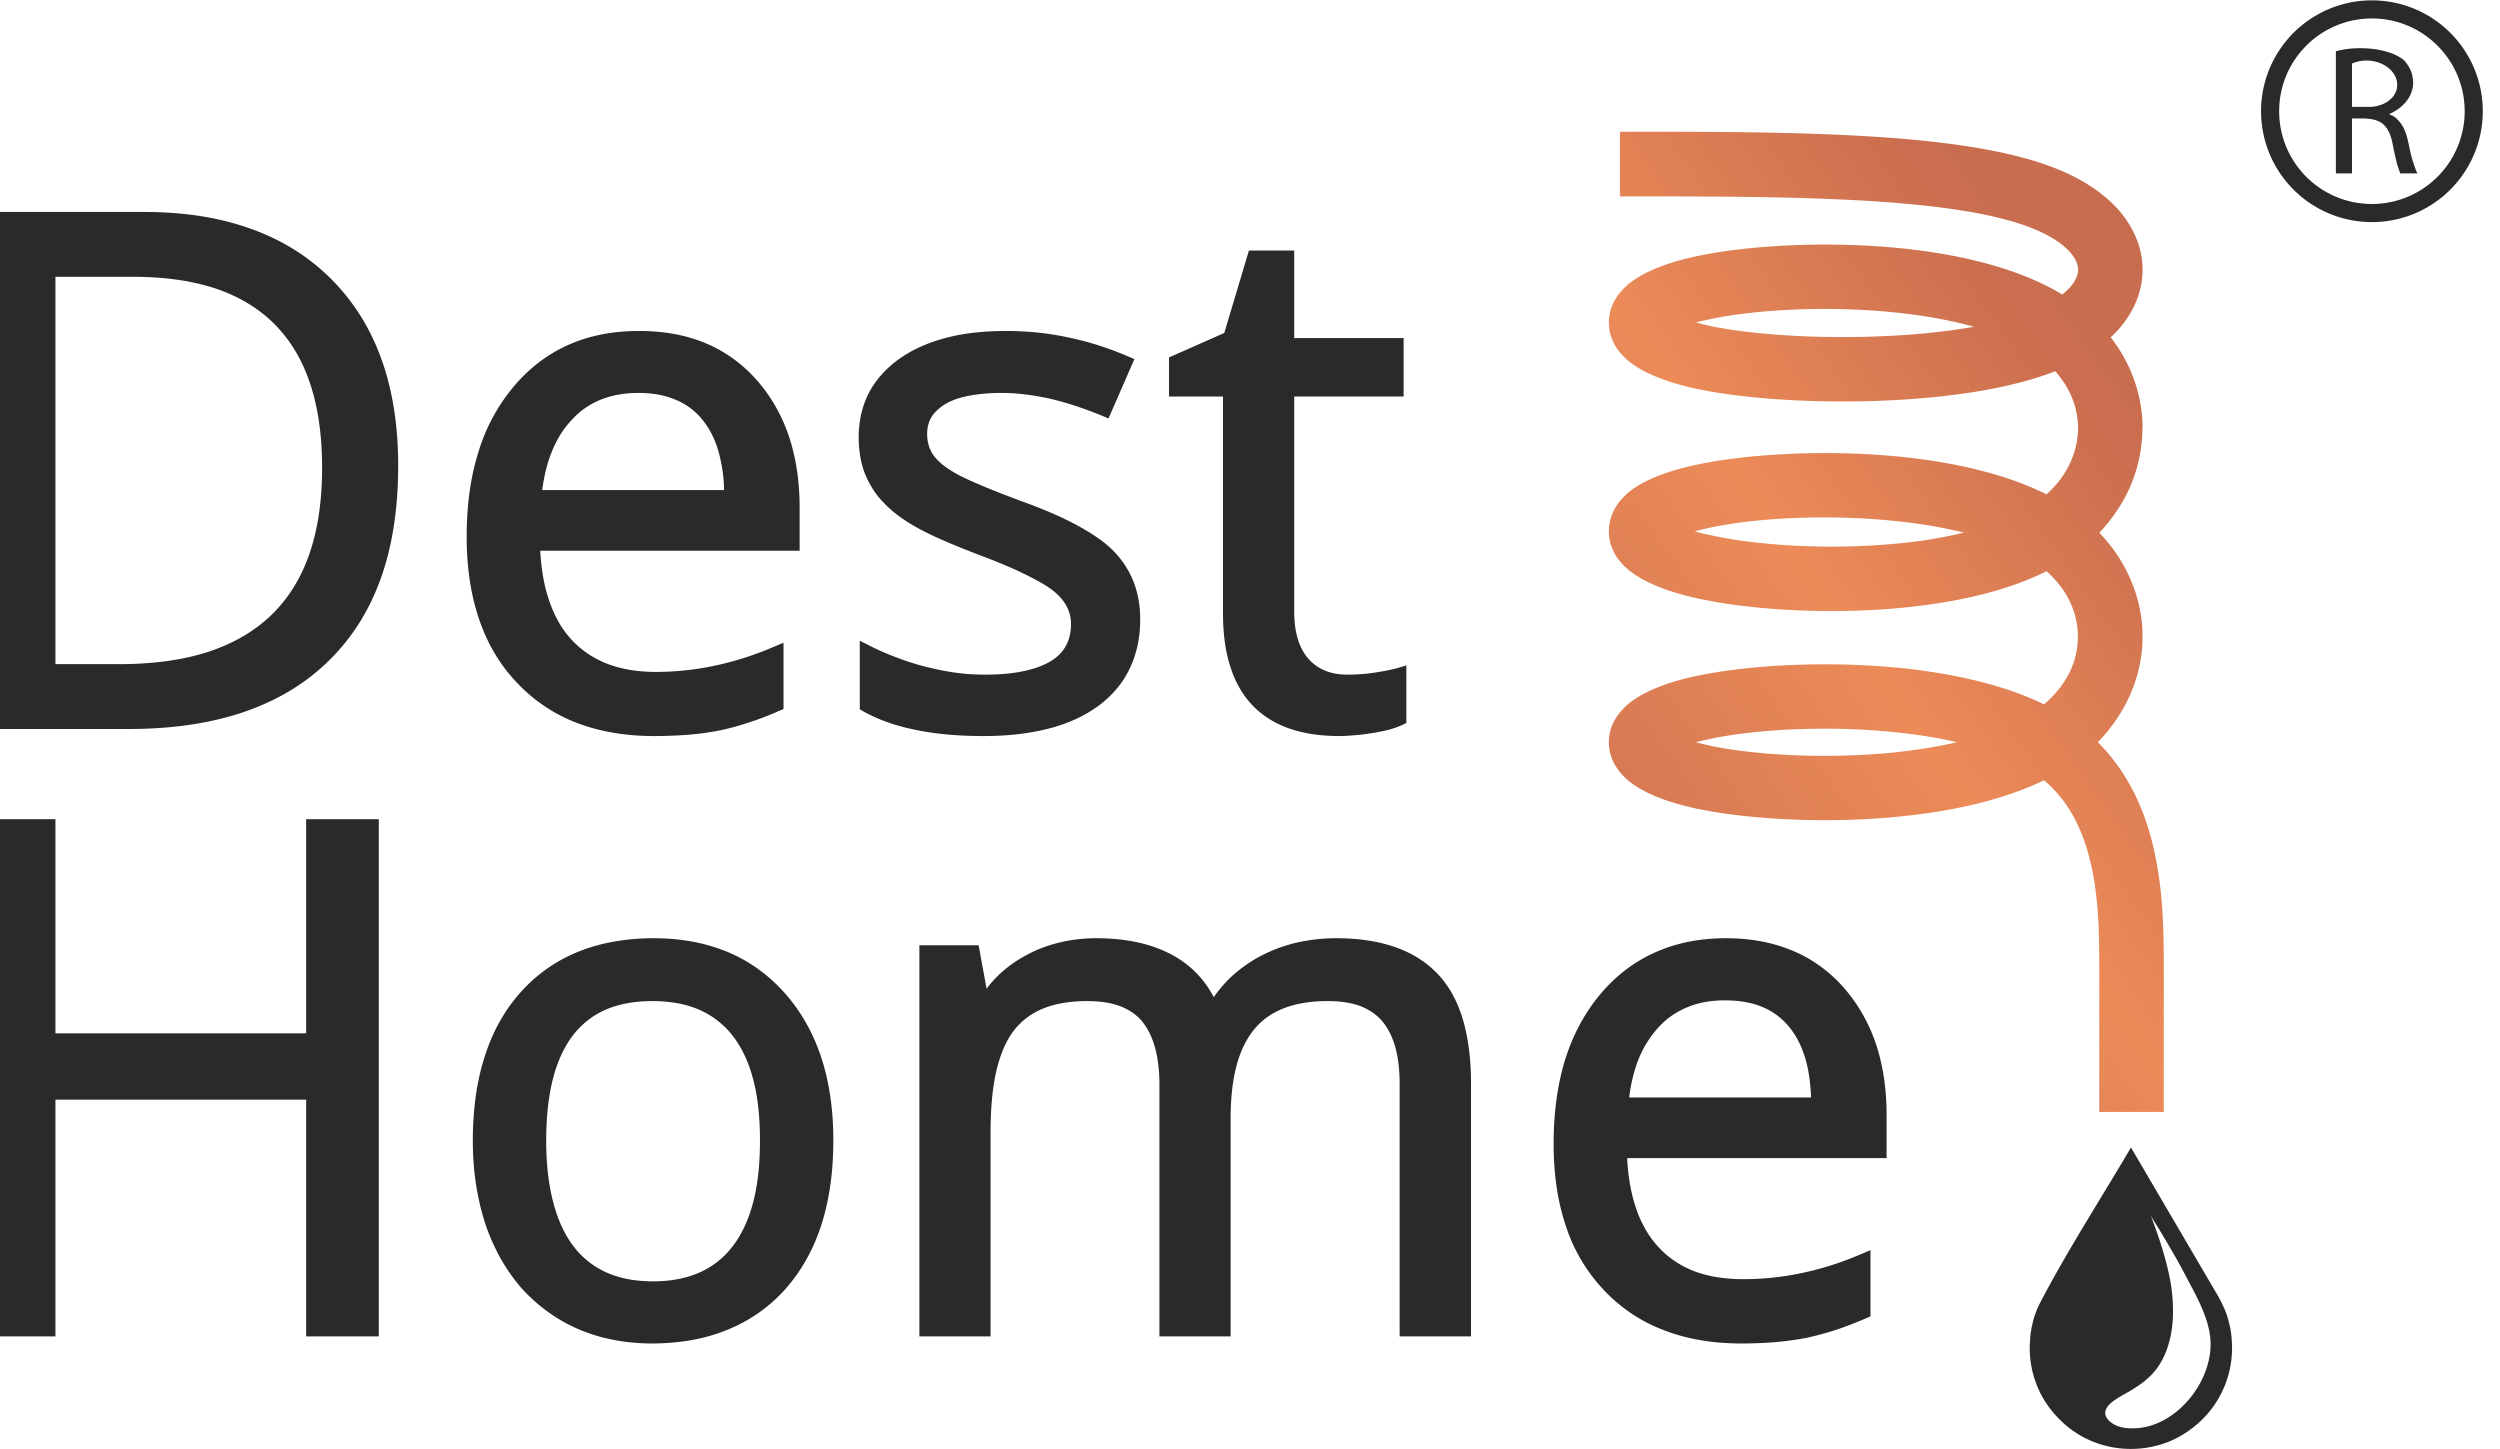
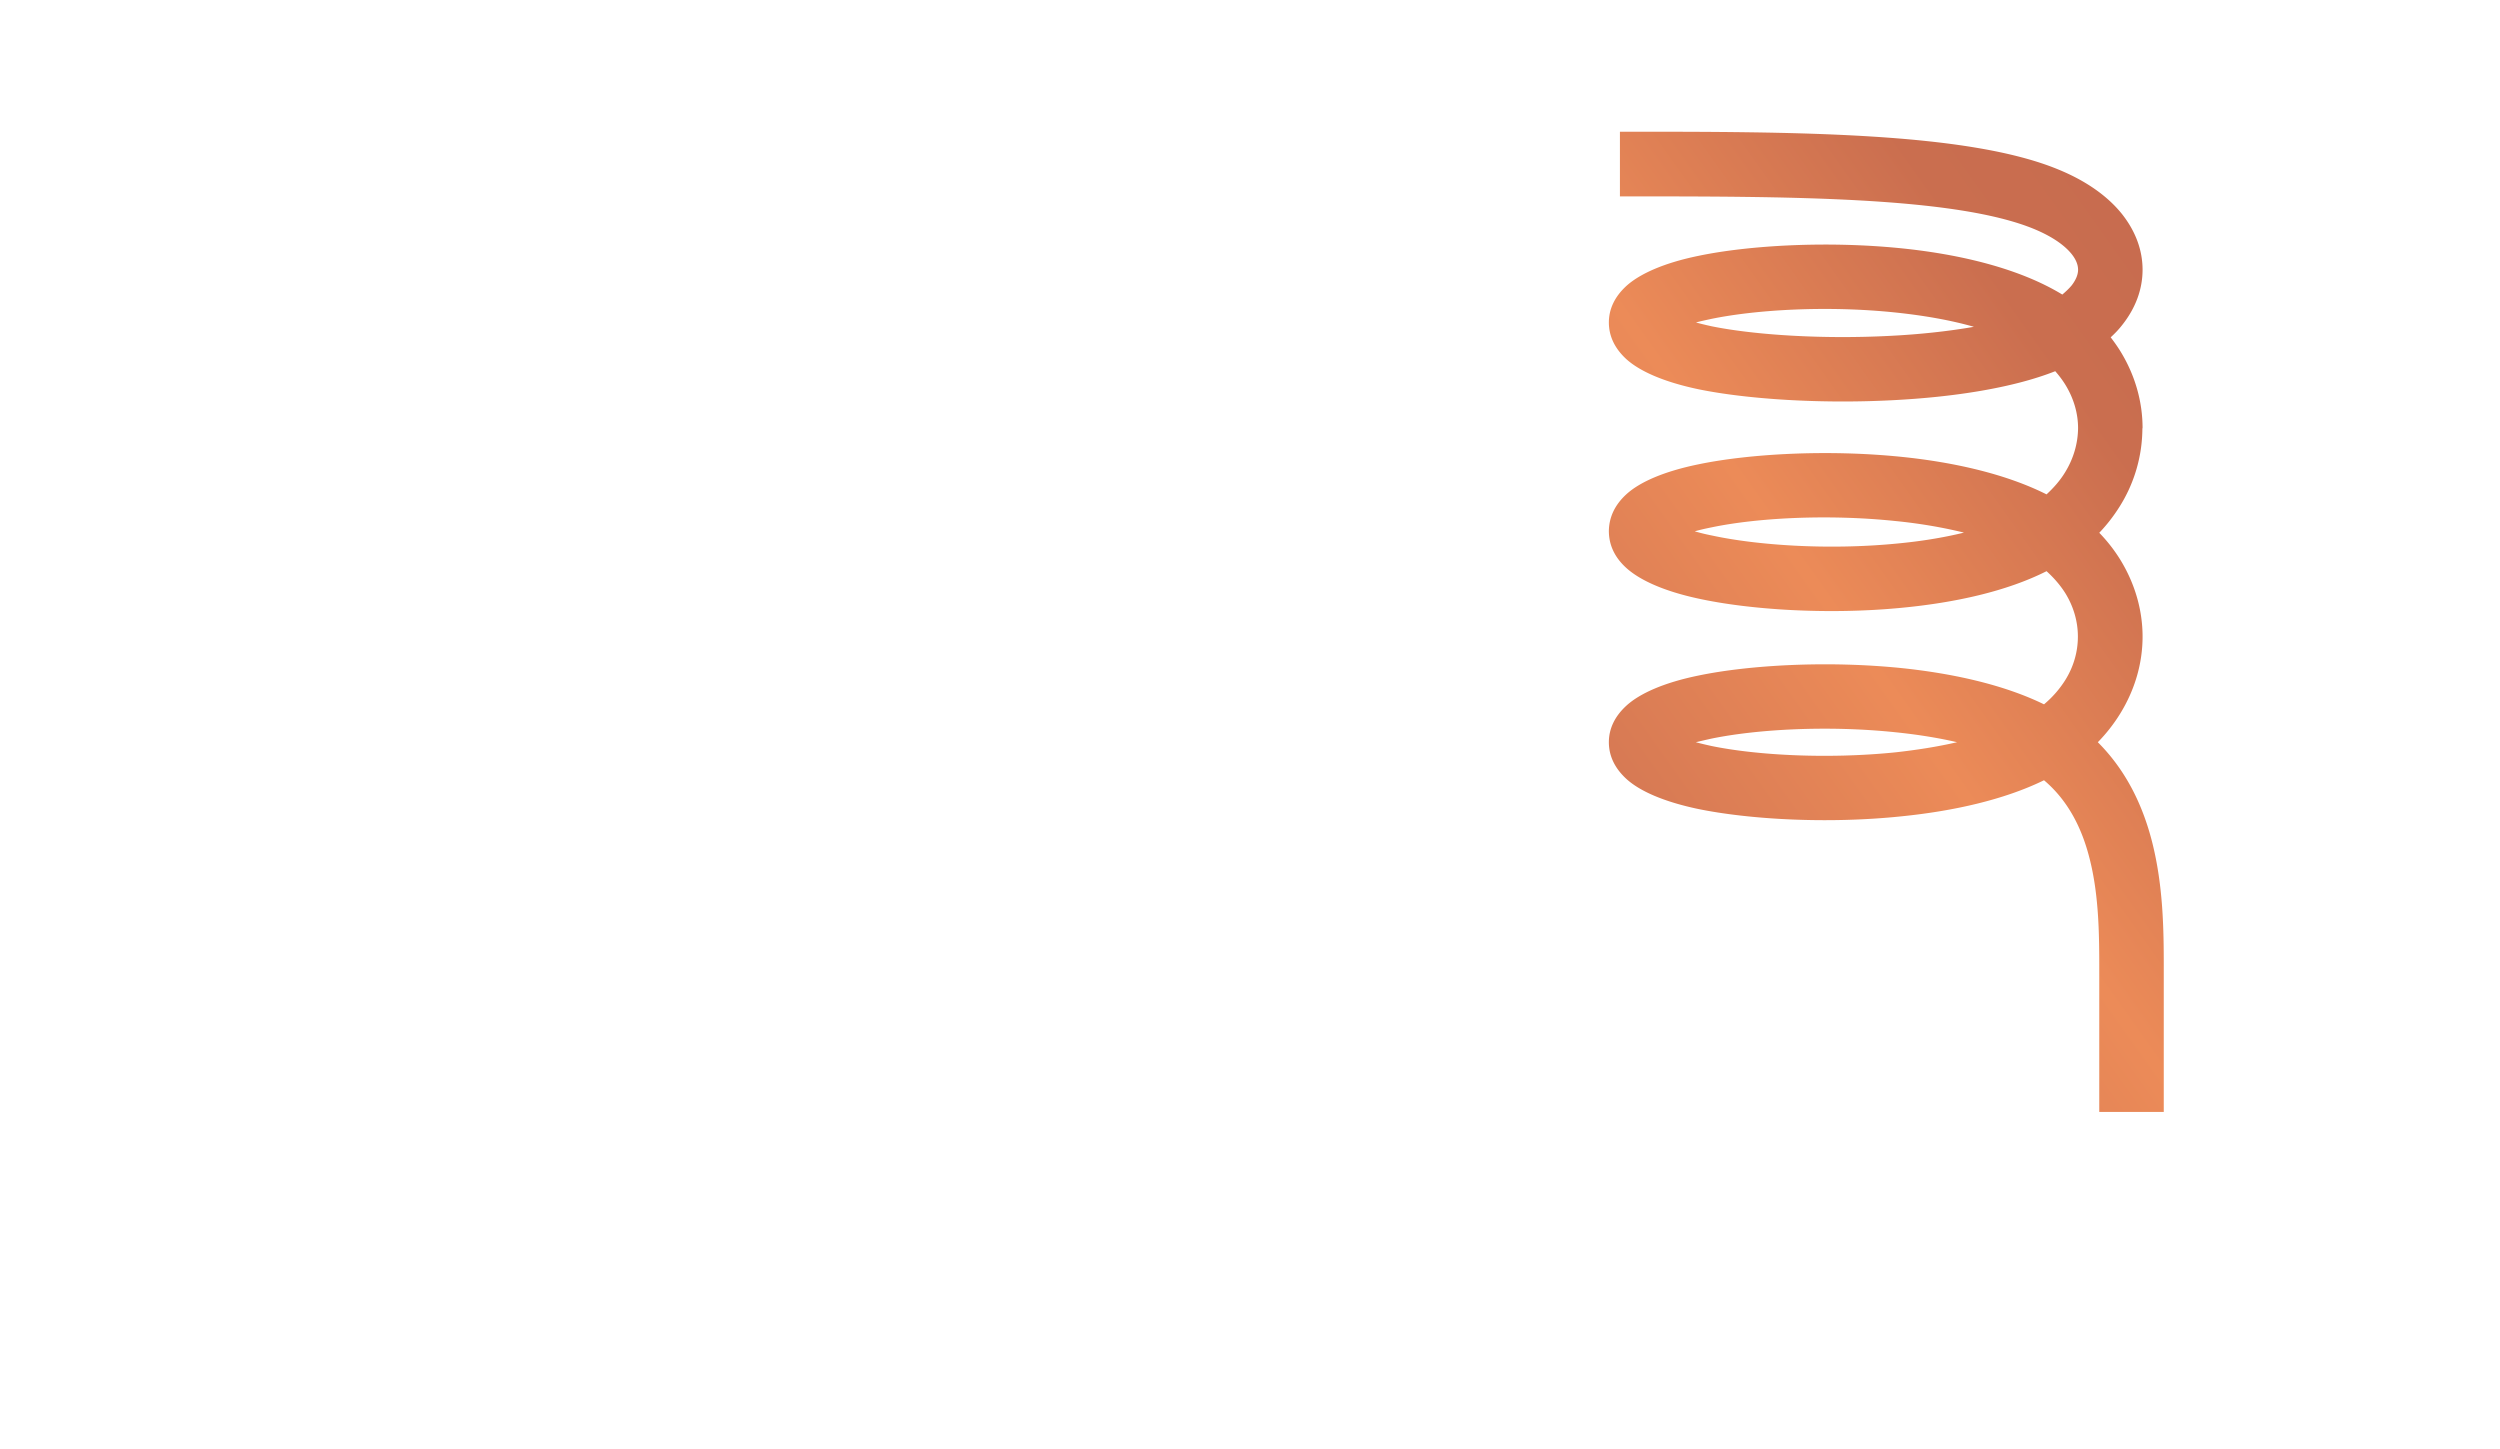
<svg xmlns="http://www.w3.org/2000/svg" width="138" height="80" viewBox="0 0 138 79.96" shape-rendering="geometricPrecision" text-rendering="geometricPrecision" image-rendering="optimizeQuality" fill-rule="evenodd" clip-rule="evenodd">
  <defs>
    <linearGradient id="id0" gradientUnits="userSpaceOnUse" x1="125.08" y1="7.67" x2="83.17" y2="37.47">
      <stop offset="0" stop-color="#c56a50" />
      <stop offset=".322" stop-color="#ca6e4f" />
      <stop offset=".671" stop-color="#ec8b58" />
      <stop offset="1" stop-color="#d47753" />
    </linearGradient>
    <style>.fil2{fill:#2b2a29}</style>
  </defs>
  <g id="Warstwa_x0020_1">
    <path d="M115.88 61.36h3.56V53.3c0-1.99-.03-4.42-.64-6.83-.51-2.01-1.42-3.94-3-5.52.48-.49.89-1.02 1.23-1.57.82-1.33 1.24-2.79 1.24-4.26 0-1.46-.42-2.93-1.24-4.26a8.74 8.74 0 00-1.15-1.47c.42-.44.79-.92 1.1-1.41a8.157 8.157 0 001.28-4.36h.01c0-1.47-.41-2.93-1.23-4.26-.16-.26-.34-.51-.53-.76.23-.21.44-.43.62-.66.76-.95 1.14-2 1.14-3.07 0-1.07-.38-2.12-1.14-3.08-.77-.96-1.94-1.81-3.5-2.45C108.59 7.25 99 7.25 89.42 7.25v3.57c9.25 0 18.49 0 22.86 1.8.99.41 1.68.89 2.08 1.39.23.29.35.58.35.86 0 .27-.12.56-.35.86-.14.17-.32.34-.52.51-2.33-1.42-5.55-2.21-8.85-2.55-4.11-.42-8.43-.17-11.22.41-1.91.39-3.25.99-4 1.67-.64.59-.96 1.27-.96 2.01 0 .75.32 1.43.96 2.02.75.68 2.09 1.27 4 1.67 2.68.55 6.78.81 10.73.6 3.32-.17 6.6-.67 8.95-1.6.21.24.4.49.56.75.46.75.7 1.57.7 2.4-.01.84-.25 1.69-.74 2.47-.26.42-.6.81-1 1.18-2.23-1.12-5.08-1.77-7.99-2.07-4.11-.42-8.43-.17-11.22.41-1.91.39-3.25.98-3.99 1.66-.63.58-.95 1.26-.96 2.02 0 .76.31 1.44.94 2.02.75.69 2.09 1.3 3.99 1.71 2.78.61 7.11.91 11.24.51 2.92-.28 5.77-.9 7.99-2.02.42.38.77.79 1.04 1.22.46.75.69 1.57.69 2.39 0 .83-.23 1.65-.69 2.39-.3.48-.69.94-1.18 1.35-2.21-1.08-5-1.7-7.85-2-4.11-.42-8.43-.17-11.22.41-1.91.39-3.25.99-3.99 1.67-.64.59-.96 1.27-.96 2.01 0 .75.32 1.43.96 2.02.74.68 2.08 1.27 3.99 1.67 2.79.57 7.11.83 11.22.4 2.85-.29 5.64-.91 7.85-1.99 1.35 1.14 2.1 2.68 2.51 4.3.54 2.09.54 4.39.54 6.24v7.77zm-6.92-43.34c-1.43.25-3.02.42-4.64.5-3.67.19-7.43-.04-9.84-.53-.32-.07-.61-.14-.86-.21.25-.07.54-.13.86-.2 2.49-.51 6.39-.74 10.15-.35 1.52.16 3 .41 4.33.79zm-.55 11.36c-1.18.29-2.45.49-3.76.61-3.75.36-7.66.09-10.15-.45-.36-.07-.67-.15-.95-.23.27-.08.58-.15.93-.22 2.48-.52 6.38-.74 10.14-.35 1.32.13 2.61.35 3.79.64zm-.38 11.57c-1.08.25-2.23.43-3.41.56-3.76.38-7.66.16-10.14-.35-.32-.07-.61-.14-.87-.21.26-.06.55-.13.87-.2 2.48-.51 6.38-.74 10.14-.35 1.18.12 2.33.3 3.41.55z" fill="url(#id0)" />
-     <path d="M20.52 73.75H16.9V60.68H3.06v13.07H-.95V45.2h4.01v11.82H16.9V45.2h4.01v28.55h-.39zm97.11-10.43l4.83 8.24c.04.08.08.15.12.22l.22.47.11.28c.08.24.13.45.19.7.08.43.1.7.11 1.14a5.555 5.555 0 01-1.63 3.95c-.53.52-1.14.94-1.81 1.22-.66.27-1.38.42-2.14.42-.77 0-1.49-.15-2.14-.42l-.07-.03a5.34 5.34 0 01-1.74-1.19c-.53-.52-.94-1.13-1.22-1.81-.27-.65-.42-1.37-.42-2.14.01-.29.02-.5.05-.78l.06-.36.09-.39.09-.28.1-.27.11-.25c1.5-2.91 3.42-5.87 5.09-8.72zm-1.16 15.13c.13.11.28.2.46.26.34.12.76.14 1.19.09 2.21-.26 4.09-2.74 3.89-4.94-.11-1.23-.84-2.46-1.41-3.55-.38-.73-.87-1.56-1.33-2.33-.19-.31-.37-.6-.54-.88.43 1.12.93 2.59 1.13 3.95.13.95.12 1.84-.03 2.62-.16.79-.45 1.47-.89 2-.5.6-1.16.98-1.73 1.3-.47.27-1.48.83-.74 1.48zM21.98 25.68c0 2.33-.31 4.4-.95 6.2-.64 1.8-1.61 3.34-2.9 4.59-1.28 1.26-2.85 2.19-4.69 2.82-1.83.62-3.94.93-6.32.93H-.95V11.68h8.89c2.2 0 4.16.3 5.88.92 1.73.61 3.22 1.54 4.46 2.78 2.47 2.47 3.7 5.9 3.7 10.3zm-4.2.12c0-1.77-.22-3.32-.66-4.64-.43-1.3-1.08-2.39-1.95-3.27-.86-.87-1.94-1.53-3.23-1.97-1.31-.44-2.84-.66-4.58-.66h-4.3v21.38h3.53c1.89 0 3.53-.23 4.94-.69 1.38-.46 2.54-1.14 3.47-2.04.92-.9 1.62-2.02 2.08-3.36.47-1.36.7-2.94.7-4.75zM36.1 40.61c-1.59 0-3.01-.25-4.27-.73a8.892 8.892 0 01-3.29-2.21c-.93-.97-1.63-2.14-2.09-3.5-.46-1.34-.69-2.87-.69-4.57 0-1.72.21-3.26.64-4.64a10.2 10.2 0 011.93-3.61c.86-1.03 1.87-1.81 3.04-2.33 1.16-.52 2.46-.77 3.91-.77 1.36 0 2.58.22 3.66.67a7.71 7.71 0 012.82 2.03c.8.9 1.39 1.94 1.79 3.12.39 1.18.59 2.48.59 3.92v2.39H29.82c.06 1.02.21 1.92.48 2.71.29.87.7 1.61 1.25 2.2.55.59 1.2 1.03 1.97 1.33.78.3 1.67.45 2.69.45 1.1 0 2.19-.12 3.27-.35 1.08-.23 2.15-.57 3.22-1.03l.55-.23v3.66l-.24.1c-.57.25-1.11.46-1.64.63-.54.18-1.08.33-1.59.44-.52.1-1.09.19-1.69.24-.62.05-1.28.08-1.99.08zm-.86-18.94c-.78 0-1.49.13-2.1.38-.61.25-1.14.62-1.6 1.13-.47.5-.84 1.11-1.11 1.81-.24.61-.4 1.29-.5 2.04h10.04a8.46 8.46 0 00-.31-2.13c-.2-.71-.51-1.3-.92-1.79-.4-.48-.89-.84-1.46-1.07-.59-.25-1.26-.37-2.04-.37zm27.7 12.49c0 1.02-.2 1.94-.59 2.74-.38.81-.97 1.49-1.74 2.06-.76.55-1.67.97-2.73 1.24-1.05.27-2.24.41-3.58.41-1.4 0-2.65-.11-3.75-.34-1.12-.22-2.08-.57-2.89-1.02l-.2-.12v-3.78l.56.28c.49.25 1 .47 1.52.66.52.2 1.06.37 1.62.51.57.14 1.12.25 1.65.32.52.07 1.05.1 1.57.1.8 0 1.5-.06 2.1-.19.59-.12 1.09-.3 1.5-.54.38-.23.67-.51.85-.85.19-.34.29-.74.29-1.22 0-.34-.08-.66-.23-.95-.15-.3-.38-.57-.69-.83-.32-.27-.82-.56-1.48-.89-.67-.34-1.51-.7-2.52-1.08-.97-.37-1.81-.71-2.51-1.03-.7-.32-1.27-.63-1.69-.91-.43-.28-.81-.58-1.13-.91-.33-.32-.6-.67-.81-1.05-.22-.37-.39-.78-.5-1.23-.1-.44-.16-.91-.16-1.41 0-.91.19-1.73.56-2.46.38-.72.94-1.35 1.68-1.88.73-.52 1.59-.9 2.58-1.16.98-.26 2.09-.38 3.32-.38 1.14 0 2.28.11 3.4.35 1.12.23 2.23.58 3.32 1.05l.36.15-1.43 3.28-.35-.15c-1.03-.42-2-.74-2.92-.95-.92-.2-1.79-.31-2.61-.31-.72 0-1.35.06-1.89.17-.51.1-.94.26-1.28.47-.33.21-.57.44-.73.71-.15.26-.23.56-.23.9 0 .47.12.87.35 1.19.12.17.29.34.49.51.21.17.47.34.77.51.3.17.76.38 1.37.64.59.25 1.33.54 2.21.87 1.26.45 2.31.91 3.15 1.37.87.48 1.54.95 2 1.44.94.99 1.42 2.22 1.42 3.71zm11.45 3.06a10.043 10.043 0 001.55-.12c.25-.04.48-.08.68-.12.19-.04.36-.08.51-.12l.5-.15v3.18l-.23.11c-.19.09-.42.17-.69.25-.27.07-.57.13-.92.19-.33.05-.65.1-.96.12-.33.03-.63.05-.9.05-2.12 0-3.72-.57-4.81-1.71-1.07-1.14-1.61-2.82-1.61-5.05V21.87h-2.98v-2.16l3.05-1.35 1.36-4.55h2.5v4.83h6.04v3.23h-6.04v11.85c0 1.16.26 2.03.79 2.63.26.29.57.51.92.65.36.15.77.22 1.24.22zM46 62.94c0 1.73-.22 3.28-.66 4.65-.44 1.37-1.11 2.56-2 3.56a8.56 8.56 0 01-3.2 2.24c-1.22.5-2.62.75-4.17.75-.96 0-1.87-.12-2.73-.34-.87-.23-1.68-.57-2.43-1.03a9.21 9.21 0 01-2.01-1.67 9.92 9.92 0 01-1.48-2.26c-.41-.84-.71-1.76-.91-2.75-.21-.99-.31-2.04-.31-3.15 0-1.74.22-3.29.66-4.65.44-1.38 1.1-2.56 1.99-3.55.89-.99 1.95-1.73 3.18-2.23 1.22-.49 2.62-.74 4.17-.74 1.51 0 2.86.26 4.07.76 1.21.51 2.26 1.27 3.16 2.28.89 1.01 1.56 2.19 2.01 3.56.44 1.35.66 2.87.66 4.57zm-15.85 0c0 1.29.13 2.43.39 3.41.25.96.62 1.77 1.12 2.43.49.64 1.1 1.12 1.82 1.44.73.33 1.58.49 2.57.49 1.93 0 3.4-.64 4.39-1.93.5-.65.88-1.46 1.13-2.42.26-.98.38-2.12.38-3.42 0-1.3-.12-2.43-.38-3.4-.25-.95-.63-1.75-1.13-2.39a4.67 4.67 0 00-1.84-1.43c-.73-.32-1.6-.48-2.59-.48-.99 0-1.84.16-2.57.47-.71.31-1.31.78-1.8 1.4-.49.64-.86 1.44-1.11 2.39-.25.98-.38 2.12-.38 3.44zm47.11 10.42V59.82c0-.79-.08-1.48-.25-2.07-.16-.56-.4-1.03-.72-1.41-.31-.36-.71-.63-1.19-.82-.51-.19-1.11-.28-1.81-.28-1.84 0-3.19.51-4.05 1.55-.43.52-.76 1.19-.98 2-.22.83-.33 1.81-.33 2.95v12.01H64V59.82c0-.79-.09-1.48-.26-2.07-.16-.56-.4-1.03-.71-1.41-.31-.36-.71-.63-1.2-.82-.51-.19-1.12-.28-1.83-.28-.94 0-1.74.14-2.42.41-.65.27-1.19.67-1.61 1.21-.42.54-.74 1.28-.96 2.19-.22.94-.33 2.07-.33 3.39v11.31h-3.93V52.16h3.27l.44 2.4c.21-.29.45-.55.71-.8.45-.42.96-.78 1.53-1.08.57-.31 1.18-.53 1.81-.68.64-.15 1.31-.23 2.01-.23 1.69 0 3.09.32 4.22.94.98.54 1.73 1.31 2.26 2.31.27-.38.57-.74.91-1.07.48-.45 1.03-.85 1.64-1.18.63-.33 1.29-.58 1.99-.75.7-.16 1.44-.25 2.22-.25 1.22 0 2.29.16 3.22.48.94.32 1.72.81 2.35 1.46.63.65 1.1 1.49 1.41 2.51.3 1.01.46 2.19.46 3.56v13.97h-3.94v-.39zm18.84.78c-1.59 0-3.01-.25-4.27-.74a8.788 8.788 0 01-3.29-2.2 9.368 9.368 0 01-2.09-3.5c-.46-1.34-.69-2.87-.69-4.58s.21-3.26.63-4.63c.43-1.38 1.08-2.59 1.93-3.61.87-1.04 1.88-1.81 3.05-2.33 1.16-.52 2.46-.78 3.91-.78 1.35 0 2.57.23 3.65.68 1.09.45 2.03 1.13 2.83 2.03.79.9 1.39 1.94 1.79 3.12.39 1.17.59 2.48.59 3.92v2.39H89.82c.05 1.02.21 1.92.47 2.71.29.87.71 1.61 1.26 2.2.54.59 1.2 1.03 1.97 1.33.77.29 1.67.44 2.69.44 1.1 0 2.18-.11 3.26-.34 1.09-.23 2.16-.57 3.23-1.03l.55-.23v3.65l-.24.11c-.57.24-1.12.46-1.64.63-.55.18-1.08.32-1.6.44-.51.1-1.08.18-1.69.24-.61.05-1.27.08-1.98.08zm-.86-18.94c-.79 0-1.49.12-2.1.38-.61.25-1.15.62-1.6 1.12a5.87 5.87 0 00-1.12 1.82c-.23.61-.4 1.29-.49 2.04h10.04c-.03-.8-.13-1.51-.31-2.13-.21-.71-.51-1.3-.92-1.79-.4-.48-.89-.84-1.47-1.08-.58-.24-1.26-.36-2.03-.36z" fill="#2b2a29" fill-rule="nonzero" />
-     <path class="fil2" d="M130.93 11.24c-2.83 0-5.12-2.29-5.12-5.12S128.1 1 130.93 1c2.82 0 5.12 2.29 5.12 5.12s-2.3 5.12-5.12 5.12zm-6.12-5.12a6.12 6.12 0 1012.24 0 6.12 6.12 0 00-12.24 0z" />
-     <path class="fil2" d="M130.83 5.88h-1V3.49c.29-.13.62-.19.98-.16.9.08 1.58.72 1.51 1.42 0 .03-.01.07-.01.11-.12.58-.74 1-1.48 1.02zm-.34.64c.09 0 .18.01.26.02.15.01.27.04.38.07l.03.01c.14.05.26.11.36.19.12.1.23.23.3.37.08.13.13.27.19.47.05.2.1.46.15.71.06.26.11.5.18.75.05.15.1.29.15.44h.95c-.02-.05-.05-.1-.07-.15-.06-.15-.11-.31-.16-.46-.05-.14-.09-.29-.15-.54-.06-.26-.13-.63-.21-.92-.09-.28-.18-.48-.29-.64-.11-.16-.23-.28-.32-.36-.1-.08-.19-.12-.25-.15a.689.689 0 01-.08-.03c-.01-.01-.01-.01-.01-.03.72-.32 1.23-.89 1.3-1.59.02-.3-.03-.59-.15-.86-.08-.17-.2-.34-.33-.5-.48-.41-1.38-.68-2.43-.68-.49 0-.95.06-1.35.17v6.74h.89V6.52h.66z" />
  </g>
</svg>